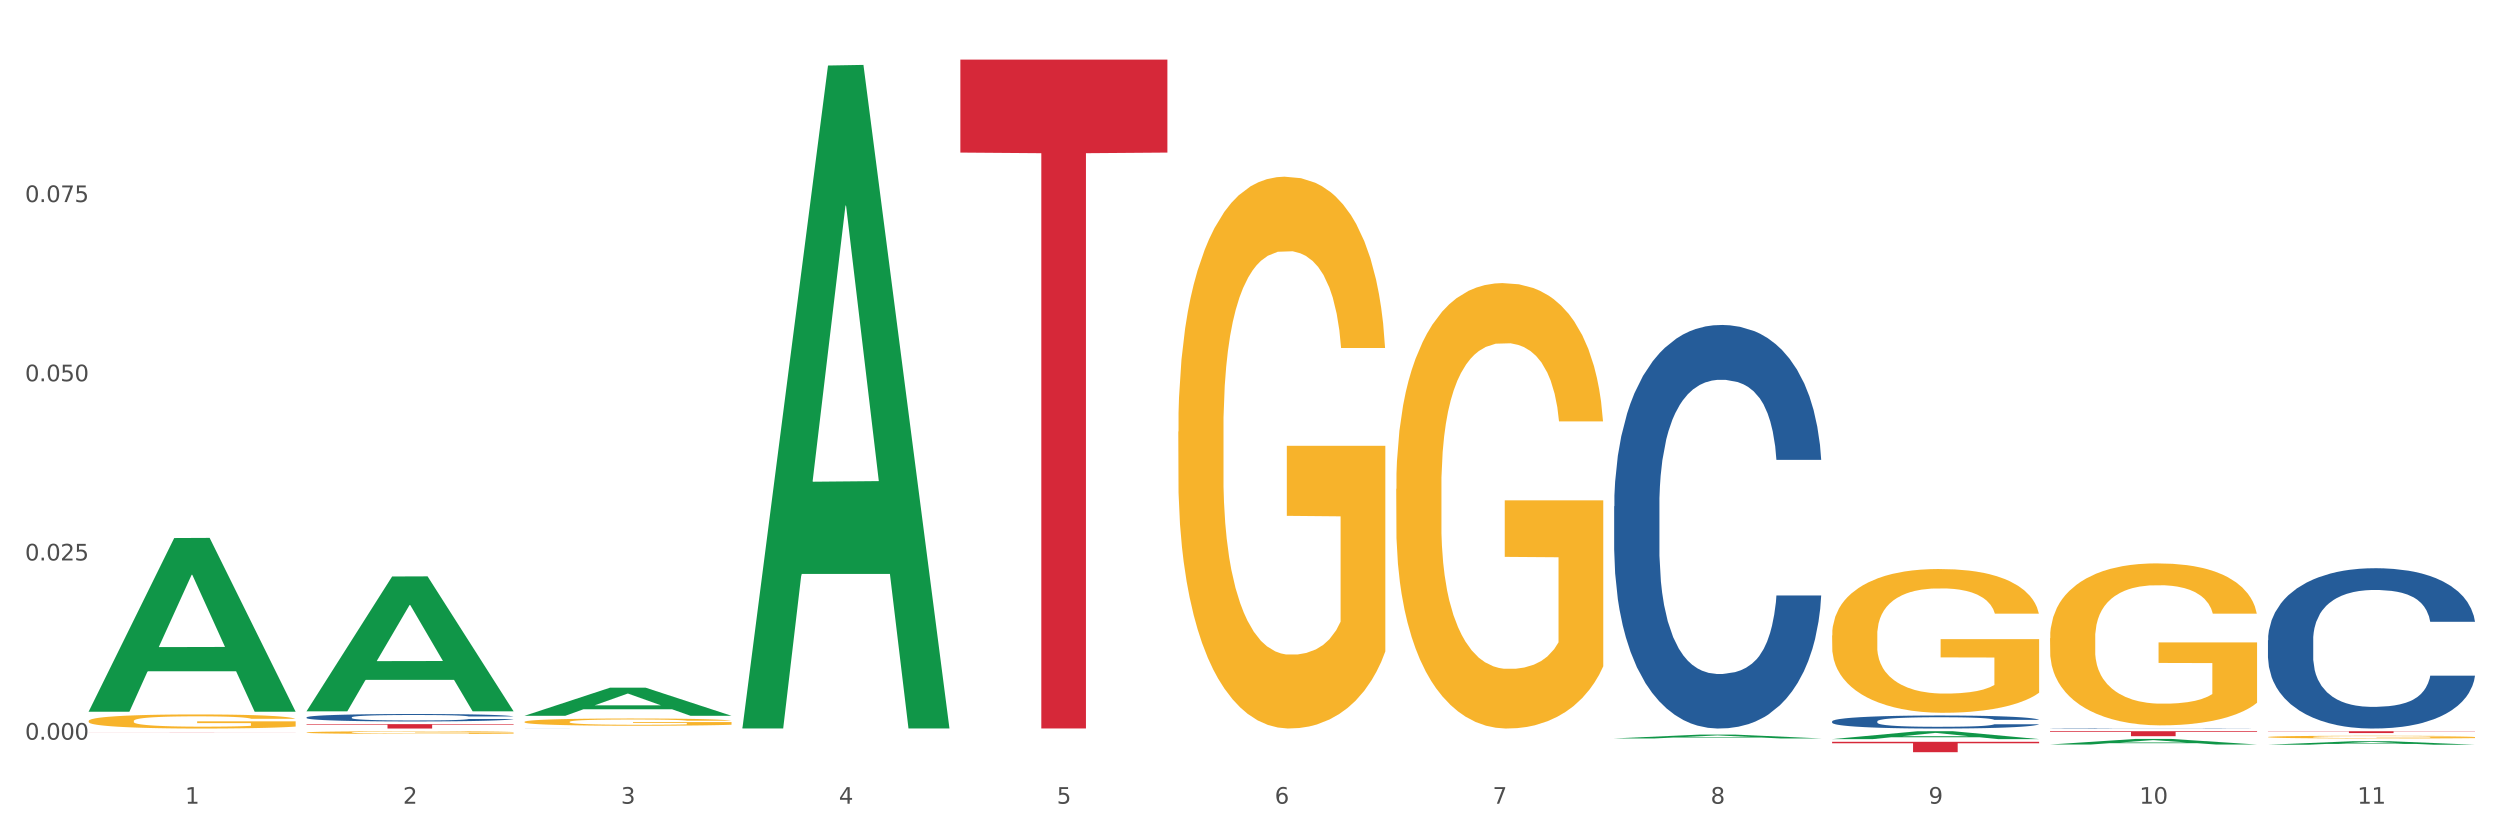
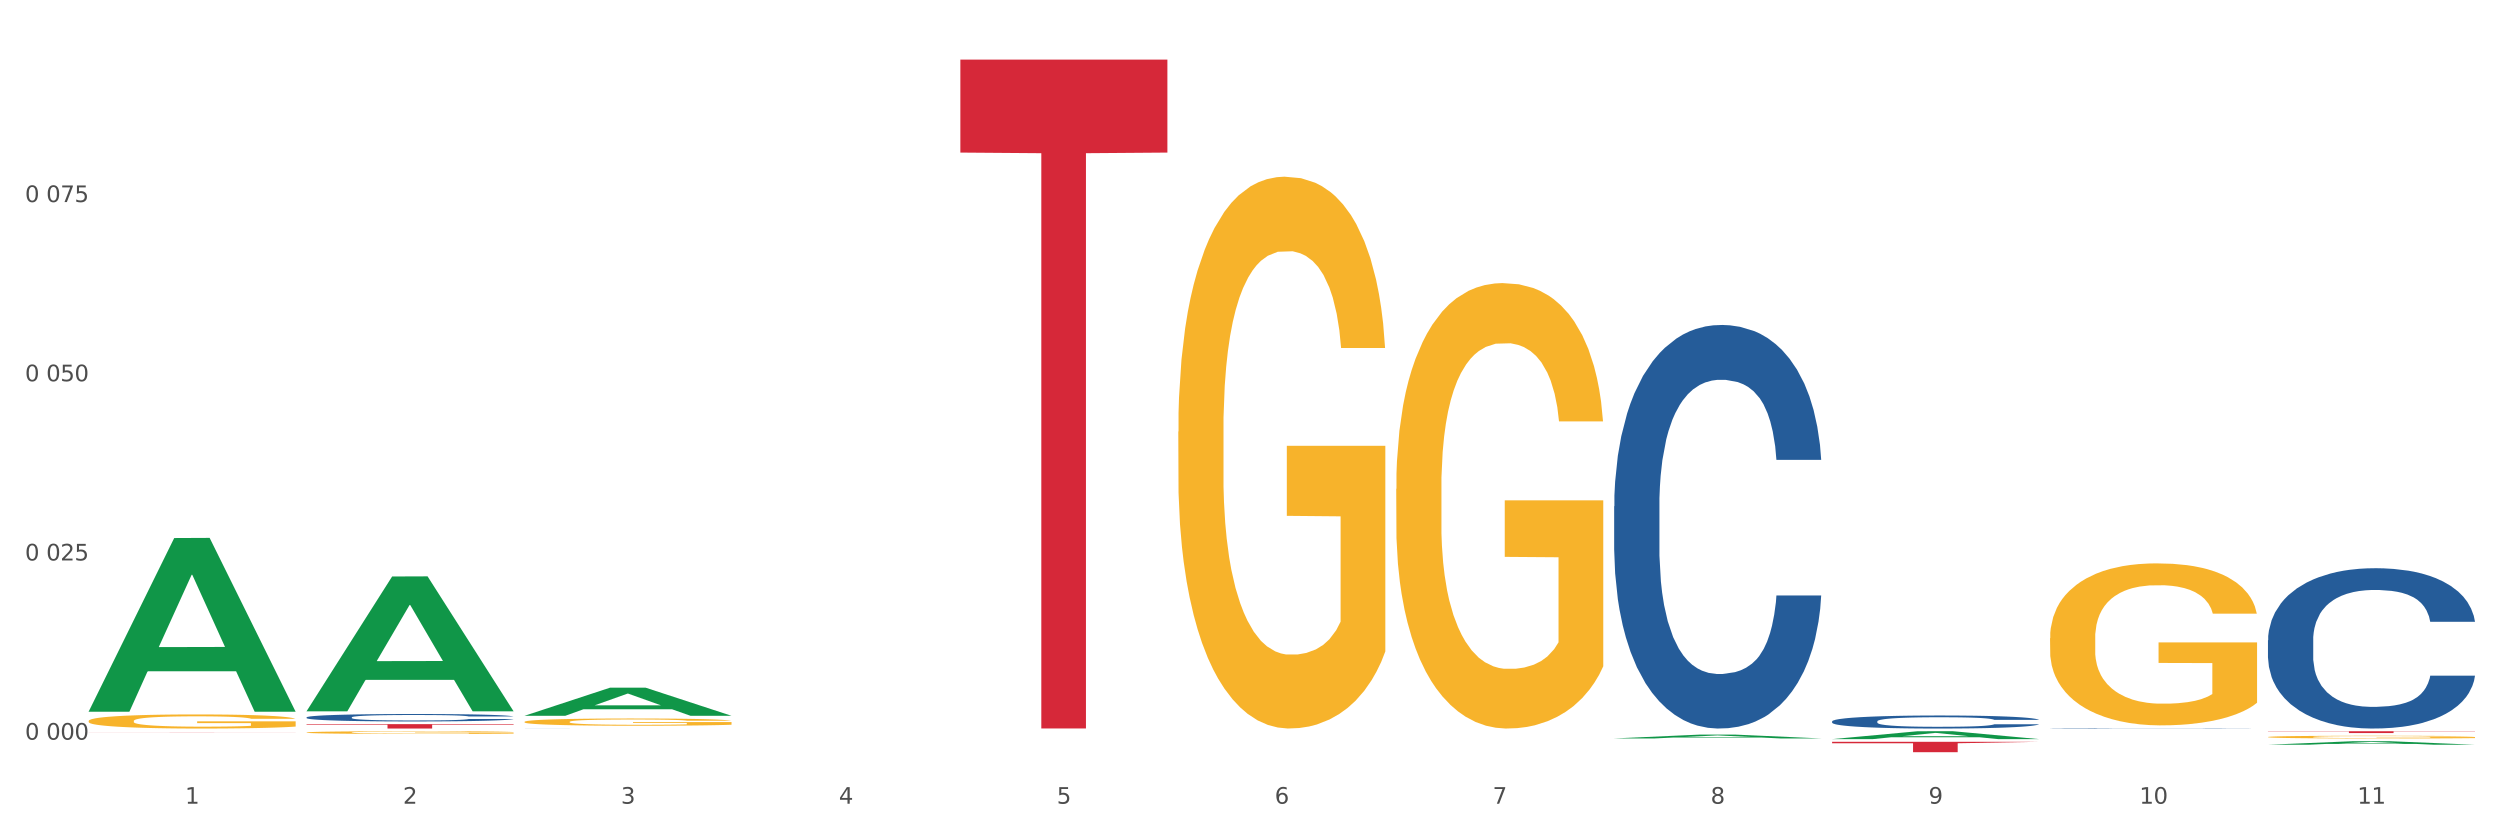
<svg xmlns="http://www.w3.org/2000/svg" xmlns:xlink="http://www.w3.org/1999/xlink" width="1080pt" height="360pt" viewBox="0 0 1080 360" version="1.1">
  <rect x="0" y="0" width="1080" height="360" fill="#333333" stroke="none" />
  <defs>
    <style type="text/css">*{stroke-linejoin: round; stroke-linecap: butt}</style>
  </defs>
  <g id="figure_1">
    <g id="patch_1">
      <path d="M 0 360  L 1080 360  L 1080 0  L 0 0  z " style="fill: #ffffff; stroke: #ffffff; stroke-linejoin: miter" />
    </g>
    <g id="axes_1">
      <g id="matplotlib.axis_1">
        <g id="xtick_1">
          <g id="text_1">
            <g style="fill: #4d4d4d" transform="translate(79.949 347.204) scale(0.096 -0.096)">
              <defs>
                <path id="DejaVuSans-31" d="M 794 531  L 1825 531  L 1825 4091  L 703 3866  L 703 4441  L 1819 4666  L 2450 4666  L 2450 531  L 3481 531  L 3481 0  L 794 0  L 794 531  z " transform="scale(0.016)" />
              </defs>
              <use xlink:href="#DejaVuSans-31" />
            </g>
          </g>
        </g>
        <g id="xtick_2">
          <g id="text_2">
            <g style="fill: #4d4d4d" transform="translate(174.097 347.204) scale(0.096 -0.096)">
              <defs>
                <path id="DejaVuSans-32" d="M 1228 531  L 3431 531  L 3431 0  L 469 0  L 469 531  Q 828 903 1448 1529  Q 2069 2156 2228 2338  Q 2531 2678 2651 2914  Q 2772 3150 2772 3378  Q 2772 3750 2511 3984  Q 2250 4219 1831 4219  Q 1534 4219 1204 4116  Q 875 4013 500 3803  L 500 4441  Q 881 4594 1212 4672  Q 1544 4750 1819 4750  Q 2544 4750 2975 4387  Q 3406 4025 3406 3419  Q 3406 3131 3298 2873  Q 3191 2616 2906 2266  Q 2828 2175 2409 1742  Q 1991 1309 1228 531  z " transform="scale(0.016)" />
              </defs>
              <use xlink:href="#DejaVuSans-32" />
            </g>
          </g>
        </g>
        <g id="xtick_3">
          <g id="text_3">
            <g style="fill: #4d4d4d" transform="translate(268.244 347.204) scale(0.096 -0.096)">
              <defs>
                <path id="DejaVuSans-33" d="M 2597 2516  Q 3050 2419 3304 2112  Q 3559 1806 3559 1356  Q 3559 666 3084 287  Q 2609 -91 1734 -91  Q 1441 -91 1130 -33  Q 819 25 488 141  L 488 750  Q 750 597 1062 519  Q 1375 441 1716 441  Q 2309 441 2620 675  Q 2931 909 2931 1356  Q 2931 1769 2642 2001  Q 2353 2234 1838 2234  L 1294 2234  L 1294 2753  L 1863 2753  Q 2328 2753 2575 2939  Q 2822 3125 2822 3475  Q 2822 3834 2567 4026  Q 2313 4219 1838 4219  Q 1578 4219 1281 4162  Q 984 4106 628 3988  L 628 4550  Q 988 4650 1302 4700  Q 1616 4750 1894 4750  Q 2613 4750 3031 4423  Q 3450 4097 3450 3541  Q 3450 3153 3228 2886  Q 3006 2619 2597 2516  z " transform="scale(0.016)" />
              </defs>
              <use xlink:href="#DejaVuSans-33" />
            </g>
          </g>
        </g>
        <g id="xtick_4">
          <g id="text_4">
            <g style="fill: #4d4d4d" transform="translate(362.392 347.204) scale(0.096 -0.096)">
              <defs>
                <path id="DejaVuSans-34" d="M 2419 4116  L 825 1625  L 2419 1625  L 2419 4116  z M 2253 4666  L 3047 4666  L 3047 1625  L 3713 1625  L 3713 1100  L 3047 1100  L 3047 0  L 2419 0  L 2419 1100  L 313 1100  L 313 1709  L 2253 4666  z " transform="scale(0.016)" />
              </defs>
              <use xlink:href="#DejaVuSans-34" />
            </g>
          </g>
        </g>
        <g id="xtick_5">
          <g id="text_5">
            <g style="fill: #4d4d4d" transform="translate(456.54 347.204) scale(0.096 -0.096)">
              <defs>
                <path id="DejaVuSans-35" d="M 691 4666  L 3169 4666  L 3169 4134  L 1269 4134  L 1269 2991  Q 1406 3038 1543 3061  Q 1681 3084 1819 3084  Q 2600 3084 3056 2656  Q 3513 2228 3513 1497  Q 3513 744 3044 326  Q 2575 -91 1722 -91  Q 1428 -91 1123 -41  Q 819 9 494 109  L 494 744  Q 775 591 1075 516  Q 1375 441 1709 441  Q 2250 441 2565 725  Q 2881 1009 2881 1497  Q 2881 1984 2565 2268  Q 2250 2553 1709 2553  Q 1456 2553 1204 2497  Q 953 2441 691 2322  L 691 4666  z " transform="scale(0.016)" />
              </defs>
              <use xlink:href="#DejaVuSans-35" />
            </g>
          </g>
        </g>
        <g id="xtick_6">
          <g id="text_6">
            <g style="fill: #4d4d4d" transform="translate(550.688 347.204) scale(0.096 -0.096)">
              <defs>
                <path id="DejaVuSans-36" d="M 2113 2584  Q 1688 2584 1439 2293  Q 1191 2003 1191 1497  Q 1191 994 1439 701  Q 1688 409 2113 409  Q 2538 409 2786 701  Q 3034 994 3034 1497  Q 3034 2003 2786 2293  Q 2538 2584 2113 2584  z M 3366 4563  L 3366 3988  Q 3128 4100 2886 4159  Q 2644 4219 2406 4219  Q 1781 4219 1451 3797  Q 1122 3375 1075 2522  Q 1259 2794 1537 2939  Q 1816 3084 2150 3084  Q 2853 3084 3261 2657  Q 3669 2231 3669 1497  Q 3669 778 3244 343  Q 2819 -91 2113 -91  Q 1303 -91 875 529  Q 447 1150 447 2328  Q 447 3434 972 4092  Q 1497 4750 2381 4750  Q 2619 4750 2861 4703  Q 3103 4656 3366 4563  z " transform="scale(0.016)" />
              </defs>
              <use xlink:href="#DejaVuSans-36" />
            </g>
          </g>
        </g>
        <g id="xtick_7">
          <g id="text_7">
            <g style="fill: #4d4d4d" transform="translate(644.835 347.204) scale(0.096 -0.096)">
              <defs>
                <path id="DejaVuSans-37" d="M 525 4666  L 3525 4666  L 3525 4397  L 1831 0  L 1172 0  L 2766 4134  L 525 4134  L 525 4666  z " transform="scale(0.016)" />
              </defs>
              <use xlink:href="#DejaVuSans-37" />
            </g>
          </g>
        </g>
        <g id="xtick_8">
          <g id="text_8">
            <g style="fill: #4d4d4d" transform="translate(738.983 347.204) scale(0.096 -0.096)">
              <defs>
                <path id="DejaVuSans-38" d="M 2034 2216  Q 1584 2216 1326 1975  Q 1069 1734 1069 1313  Q 1069 891 1326 650  Q 1584 409 2034 409  Q 2484 409 2743 651  Q 3003 894 3003 1313  Q 3003 1734 2745 1975  Q 2488 2216 2034 2216  z M 1403 2484  Q 997 2584 770 2862  Q 544 3141 544 3541  Q 544 4100 942 4425  Q 1341 4750 2034 4750  Q 2731 4750 3128 4425  Q 3525 4100 3525 3541  Q 3525 3141 3298 2862  Q 3072 2584 2669 2484  Q 3125 2378 3379 2068  Q 3634 1759 3634 1313  Q 3634 634 3220 271  Q 2806 -91 2034 -91  Q 1263 -91 848 271  Q 434 634 434 1313  Q 434 1759 690 2068  Q 947 2378 1403 2484  z M 1172 3481  Q 1172 3119 1398 2916  Q 1625 2713 2034 2713  Q 2441 2713 2670 2916  Q 2900 3119 2900 3481  Q 2900 3844 2670 4047  Q 2441 4250 2034 4250  Q 1625 4250 1398 4047  Q 1172 3844 1172 3481  z " transform="scale(0.016)" />
              </defs>
              <use xlink:href="#DejaVuSans-38" />
            </g>
          </g>
        </g>
        <g id="xtick_9">
          <g id="text_9">
            <g style="fill: #4d4d4d" transform="translate(833.131 347.204) scale(0.096 -0.096)">
              <defs>
                <path id="DejaVuSans-39" d="M 703 97  L 703 672  Q 941 559 1184 500  Q 1428 441 1663 441  Q 2288 441 2617 861  Q 2947 1281 2994 2138  Q 2813 1869 2534 1725  Q 2256 1581 1919 1581  Q 1219 1581 811 2004  Q 403 2428 403 3163  Q 403 3881 828 4315  Q 1253 4750 1959 4750  Q 2769 4750 3195 4129  Q 3622 3509 3622 2328  Q 3622 1225 3098 567  Q 2575 -91 1691 -91  Q 1453 -91 1209 -44  Q 966 3 703 97  z M 1959 2075  Q 2384 2075 2632 2365  Q 2881 2656 2881 3163  Q 2881 3666 2632 3958  Q 2384 4250 1959 4250  Q 1534 4250 1286 3958  Q 1038 3666 1038 3163  Q 1038 2656 1286 2365  Q 1534 2075 1959 2075  z " transform="scale(0.016)" />
              </defs>
              <use xlink:href="#DejaVuSans-39" />
            </g>
          </g>
        </g>
        <g id="xtick_10">
          <g id="text_10">
            <g style="fill: #4d4d4d" transform="translate(924.224 347.204) scale(0.096 -0.096)">
              <defs>
                <path id="DejaVuSans-30" d="M 2034 4250  Q 1547 4250 1301 3770  Q 1056 3291 1056 2328  Q 1056 1369 1301 889  Q 1547 409 2034 409  Q 2525 409 2770 889  Q 3016 1369 3016 2328  Q 3016 3291 2770 3770  Q 2525 4250 2034 4250  z M 2034 4750  Q 2819 4750 3233 4129  Q 3647 3509 3647 2328  Q 3647 1150 3233 529  Q 2819 -91 2034 -91  Q 1250 -91 836 529  Q 422 1150 422 2328  Q 422 3509 836 4129  Q 1250 4750 2034 4750  z " transform="scale(0.016)" />
              </defs>
              <use xlink:href="#DejaVuSans-31" />
              <use xlink:href="#DejaVuSans-30" transform="translate(63.623 0)" />
            </g>
          </g>
        </g>
        <g id="xtick_11">
          <g id="text_11">
            <g style="fill: #4d4d4d" transform="translate(1018.372 347.204) scale(0.096 -0.096)">
              <use xlink:href="#DejaVuSans-31" />
              <use xlink:href="#DejaVuSans-31" transform="translate(63.623 0)" />
            </g>
          </g>
        </g>
        <g id="xtick_12" />
        <g id="xtick_13" />
        <g id="xtick_14" />
        <g id="xtick_15" />
        <g id="xtick_16" />
        <g id="xtick_17" />
        <g id="xtick_18" />
        <g id="xtick_19" />
        <g id="xtick_20" />
        <g id="xtick_21" />
      </g>
      <g id="matplotlib.axis_2">
        <g id="ytick_1">
          <g id="text_12">
            <g style="fill: #4d4d4d" transform="translate(10.8 319.538) scale(0.096 -0.096)">
              <defs>
-                 <path id="DejaVuSans-2e" d="M 684 794  L 1344 794  L 1344 0  L 684 0  L 684 794  z " transform="scale(0.016)" />
-               </defs>
+                 </defs>
              <use xlink:href="#DejaVuSans-30" />
              <use xlink:href="#DejaVuSans-2e" transform="translate(63.623 0)" />
              <use xlink:href="#DejaVuSans-30" transform="translate(95.41 0)" />
              <use xlink:href="#DejaVuSans-30" transform="translate(159.033 0)" />
              <use xlink:href="#DejaVuSans-30" transform="translate(222.656 0)" />
            </g>
          </g>
        </g>
        <g id="ytick_2">
          <g id="text_13">
            <g style="fill: #4d4d4d" transform="translate(10.8 242.124) scale(0.096 -0.096)">
              <use xlink:href="#DejaVuSans-30" />
              <use xlink:href="#DejaVuSans-2e" transform="translate(63.623 0)" />
              <use xlink:href="#DejaVuSans-30" transform="translate(95.41 0)" />
              <use xlink:href="#DejaVuSans-32" transform="translate(159.033 0)" />
              <use xlink:href="#DejaVuSans-35" transform="translate(222.656 0)" />
            </g>
          </g>
        </g>
        <g id="ytick_3">
          <g id="text_14">
            <g style="fill: #4d4d4d" transform="translate(10.8 164.71) scale(0.096 -0.096)">
              <use xlink:href="#DejaVuSans-30" />
              <use xlink:href="#DejaVuSans-2e" transform="translate(63.623 0)" />
              <use xlink:href="#DejaVuSans-30" transform="translate(95.41 0)" />
              <use xlink:href="#DejaVuSans-35" transform="translate(159.033 0)" />
              <use xlink:href="#DejaVuSans-30" transform="translate(222.656 0)" />
            </g>
          </g>
        </g>
        <g id="ytick_4">
          <g id="text_15">
            <g style="fill: #4d4d4d" transform="translate(10.8 87.296) scale(0.096 -0.096)">
              <use xlink:href="#DejaVuSans-30" />
              <use xlink:href="#DejaVuSans-2e" transform="translate(63.623 0)" />
              <use xlink:href="#DejaVuSans-30" transform="translate(95.41 0)" />
              <use xlink:href="#DejaVuSans-37" transform="translate(159.033 0)" />
              <use xlink:href="#DejaVuSans-35" transform="translate(222.656 0)" />
            </g>
          </g>
        </g>
        <g id="ytick_5" />
        <g id="ytick_6" />
        <g id="ytick_7" />
        <g id="ytick_8" />
      </g>
      <g id="PolyCollection_1">
        <path d="M 38.283 307.337  L 38.375 307.266  L 75.258 232.435  L 90.564 232.365  L 127.723 307.478  L 110.02 307.478  L 101.998 289.986  L 63.916 289.986  L 63.64 290.269  L 55.894 307.478  L 38.283 307.478  L 38.283 307.337  L 68.711 279.548  L 97.203 279.478  L 83.095 248.375  L 82.911 248.234  L 82.727 248.445  L 68.619 279.478  L 68.711 279.548  L 38.283 307.337  z " clip-path="url(#pfaa4a755a4)" style="fill: #109648" />
-         <path d="M 791.464 320.458  L 880.905 320.458  L 880.905 321.082  L 845.722 321.086  L 845.722 324.95  L 826.435 324.95  L 826.435 321.086  L 791.464 321.082  L 791.464 320.462  L 791.464 320.458  z " clip-path="url(#pfaa4a755a4)" style="fill: #d62839" />
+         <path d="M 791.464 320.458  L 880.905 320.458  L 845.722 321.086  L 845.722 324.95  L 826.435 324.95  L 826.435 321.086  L 791.464 321.082  L 791.464 320.462  L 791.464 320.458  z " clip-path="url(#pfaa4a755a4)" style="fill: #d62839" />
        <path d="M 414.874 25.759  L 504.314 25.759  L 504.314 65.914  L 469.131 66.185  L 469.131 314.707  L 449.844 314.707  L 449.844 66.185  L 414.874 65.914  L 414.874 26.031  L 414.874 25.759  z " clip-path="url(#pfaa4a755a4)" style="fill: #d62839" />
        <path d="M 132.431 312.83  L 221.871 312.83  L 221.871 313.094  L 186.688 313.095  L 186.688 314.73  L 167.401 314.73  L 167.401 313.095  L 132.431 313.094  L 132.431 312.831  L 132.431 312.83  z " clip-path="url(#pfaa4a755a4)" style="fill: #d62839" />
        <path d="M 38.283 316.55  L 127.723 316.55  L 127.723 316.556  L 92.541 316.556  L 92.541 316.589  L 73.254 316.589  L 73.254 316.556  L 38.283 316.556  L 38.283 316.55  L 38.283 316.55  z " clip-path="url(#pfaa4a755a4)" style="fill: #d62839" />
        <path d="M 132.431 316.434  L 132.536 316.433  L 132.536 316.394  L 132.747 316.361  L 133.803 316.28  L 135.387 316.214  L 136.549 316.178  L 137.71 316.149  L 139.083 316.12  L 140.773 316.09  L 143.835 316.046  L 145.736 316.024  L 148.059 316  L 152.283 315.966  L 155.345 315.946  L 158.513 315.93  L 163.687 315.911  L 167.066 315.902  L 170.657 315.896  L 174.986 315.892  L 178.26 315.891  L 185.44 315.894  L 191.565 315.903  L 194.521 315.911  L 198.323 315.924  L 200.329 315.932  L 203.603 315.95  L 206.982 315.972  L 209.305 315.991  L 212.79 316.028  L 215.43 316.064  L 217.858 316.11  L 219.125 316.141  L 220.076 316.17  L 220.921 316.203  L 221.765 316.255  L 202.758 316.255  L 202.019 316.218  L 200.857 316.182  L 199.168 316.148  L 197.689 316.127  L 195.155 316.1  L 192.832 316.083  L 190.403 316.07  L 187.446 316.059  L 185.123 316.054  L 181.85 316.049  L 175.408 316.05  L 171.079 316.059  L 168.122 316.07  L 166.222 316.079  L 164.532 316.09  L 162.631 316.105  L 160.414 316.128  L 158.83 316.148  L 157.246 316.174  L 155.979 316.2  L 154.817 316.23  L 153.867 316.262  L 153.128 316.295  L 152.494 316.336  L 151.966 316.404  L 151.966 316.551  L 152.177 316.584  L 152.705 316.628  L 153.339 316.661  L 154.395 316.701  L 155.345 316.728  L 157.14 316.766  L 159.147 316.799  L 160.731 316.819  L 162.314 316.836  L 165.06 316.86  L 168.122 316.879  L 170.762 316.891  L 174.353 316.902  L 176.781 316.906  L 178.893 316.908  L 184.067 316.908  L 187.763 316.905  L 191.882 316.897  L 195.049 316.888  L 197.689 316.876  L 200.646 316.856  L 202.547 316.838  L 202.547 316.614  L 179.316 316.613  L 179.316 316.464  L 221.871 316.464  L 221.871 316.902  L 220.076 316.924  L 218.069 316.944  L 215.958 316.963  L 212.79 316.985  L 208.988 317.007  L 205.609 317.022  L 202.019 317.035  L 197.795 317.046  L 192.304 317.057  L 188.925 317.061  L 184.701 317.065  L 179.738 317.066  L 175.408 317.064  L 171.185 317.058  L 166.75 317.049  L 162.42 317.035  L 159.147 317.021  L 155.873 317.004  L 152.388 316.981  L 149.643 316.96  L 147.531 316.94  L 145.208 316.916  L 142.674 316.883  L 140.773 316.854  L 139.083 316.824  L 137.288 316.786  L 136.021 316.752  L 134.754 316.711  L 134.015 316.679  L 133.17 316.631  L 132.536 316.563  L 132.431 316.434  z " clip-path="url(#pfaa4a755a4)" style="fill: #f7b32b" />
        <path d="M 979.76 318.389  L 979.865 318.388  L 979.865 318.349  L 980.077 318.316  L 981.132 318.235  L 982.716 318.168  L 983.878 318.133  L 985.04 318.104  L 986.412 318.074  L 988.102 318.044  L 991.164 318  L 993.065 317.977  L 995.388 317.954  L 999.612 317.919  L 1002.674 317.9  L 1005.842 317.884  L 1011.016 317.864  L 1014.395 317.856  L 1017.986 317.849  L 1022.315 317.845  L 1025.589 317.844  L 1032.769 317.847  L 1038.894 317.857  L 1041.85 317.864  L 1045.652 317.877  L 1047.658 317.886  L 1050.932 317.903  L 1054.311 317.926  L 1056.634 317.945  L 1060.119 317.982  L 1062.759 318.018  L 1065.187 318.064  L 1066.454 318.095  L 1067.405 318.124  L 1068.25 318.157  L 1069.094 318.21  L 1050.087 318.21  L 1049.348 318.172  L 1048.186 318.137  L 1046.497 318.102  L 1045.018 318.081  L 1042.484 318.054  L 1040.161 318.037  L 1037.732 318.024  L 1034.776 318.013  L 1032.452 318.008  L 1029.179 318.003  L 1022.738 318.004  L 1018.408 318.013  L 1015.451 318.024  L 1013.551 318.033  L 1011.861 318.044  L 1009.96 318.059  L 1007.743 318.082  L 1006.159 318.102  L 1004.575 318.128  L 1003.308 318.154  L 1002.146 318.184  L 1001.196 318.217  L 1000.457 318.25  L 999.823 318.291  L 999.295 318.359  L 999.295 318.506  L 999.506 318.54  L 1000.034 318.584  L 1000.668 318.617  L 1001.724 318.657  L 1002.674 318.684  L 1004.469 318.723  L 1006.476 318.755  L 1008.06 318.776  L 1009.644 318.793  L 1012.389 318.817  L 1015.451 318.836  L 1018.091 318.848  L 1021.682 318.859  L 1024.11 318.863  L 1026.222 318.865  L 1031.396 318.865  L 1035.092 318.862  L 1039.211 318.854  L 1042.378 318.845  L 1045.018 318.833  L 1047.975 318.813  L 1049.876 318.795  L 1049.876 318.57  L 1026.645 318.569  L 1026.645 318.419  L 1069.2 318.419  L 1069.2 318.859  L 1067.405 318.881  L 1065.399 318.902  L 1063.287 318.92  L 1060.119 318.943  L 1056.317 318.964  L 1052.938 318.979  L 1049.348 318.992  L 1045.124 319.004  L 1039.633 319.015  L 1036.254 319.019  L 1032.03 319.023  L 1027.067 319.024  L 1022.738 319.021  L 1018.514 319.016  L 1014.079 319.006  L 1009.749 318.992  L 1006.476 318.978  L 1003.202 318.961  L 999.717 318.938  L 996.972 318.917  L 994.86 318.898  L 992.537 318.873  L 990.003 318.84  L 988.102 318.811  L 986.412 318.781  L 984.617 318.742  L 983.35 318.709  L 982.083 318.667  L 981.344 318.636  L 980.499 318.587  L 979.865 318.519  L 979.76 318.389  z " clip-path="url(#pfaa4a755a4)" style="fill: #f7b32b" />
        <path d="M 132.431 309.894  L 132.536 309.891  L 132.536 309.809  L 132.854 309.697  L 134.016 309.491  L 135.497 309.335  L 138.034 309.152  L 139.408 309.076  L 141.206 308.991  L 144.906 308.852  L 149.135 308.734  L 152.095 308.67  L 154.315 308.629  L 159.284 308.555  L 162.138 308.523  L 165.099 308.496  L 167.636 308.478  L 171.865 308.458  L 175.248 308.449  L 179.16 308.446  L 182.437 308.449  L 186.771 308.461  L 193.115 308.496  L 195.546 308.517  L 198.824 308.552  L 202.207 308.599  L 204.956 308.646  L 208.127 308.714  L 211.405 308.802  L 214.576 308.914  L 216.796 309.017  L 218.594 309.126  L 220.179 309.258  L 221.342 309.403  L 221.871 309.523  L 202.524 309.523  L 201.995 309.414  L 200.938 309.297  L 199.881 309.217  L 198.718 309.152  L 196.921 309.079  L 195.335 309.032  L 192.692 308.976  L 190.26 308.941  L 188.252 308.92  L 185.82 308.902  L 180.64 308.885  L 176.939 308.885  L 174.614 308.89  L 171.759 308.905  L 169.327 308.926  L 166.473 308.961  L 164.253 308.999  L 162.033 309.049  L 160.764 309.085  L 158.861 309.15  L 157.592 309.202  L 155.901 309.294  L 154.949 309.358  L 153.258 309.526  L 152.518 309.65  L 152.201 309.735  L 151.989 309.829  L 151.989 310.289  L 152.623 310.495  L 153.152 310.583  L 153.998 310.683  L 155.584 310.813  L 157.91 310.939  L 160.341 311.03  L 162.35 311.086  L 164.253 311.127  L 166.156 311.16  L 168.482 311.189  L 170.385 311.207  L 173.239 311.225  L 176.622 311.233  L 179.265 311.233  L 184.657 311.219  L 187.089 311.204  L 189.414 311.183  L 191.952 311.151  L 193.961 311.116  L 195.123 311.089  L 197.026 311.033  L 198.507 310.974  L 199.775 310.907  L 200.621 310.848  L 201.572 310.76  L 202.313 310.659  L 202.524 310.606  L 221.871 310.606  L 221.448 310.712  L 220.708 310.815  L 219.228 310.954  L 218.065 311.033  L 216.268 311.13  L 214.365 311.213  L 211.722 311.304  L 209.29 311.372  L 206.753 311.431  L 204.004 311.484  L 199.035 311.557  L 197.238 311.578  L 193.432 311.613  L 190.472 311.634  L 186.137 311.654  L 181.697 311.666  L 177.045 311.669  L 172.922 311.663  L 168.376 311.646  L 165.521 311.628  L 162.35 311.601  L 158.65 311.56  L 155.161 311.51  L 151.883 311.451  L 148.817 311.384  L 145.963 311.307  L 142.263 311.18  L 139.514 311.057  L 137.505 310.942  L 136.131 310.845  L 134.757 310.721  L 134.016 310.636  L 132.854 310.43  L 132.431 310.239  L 132.431 309.894  z " clip-path="url(#pfaa4a755a4)" style="fill: #255c99" />
        <path d="M 226.578 314.707  L 226.684 314.707  L 226.684 314.706  L 227.001 314.704  L 228.164 314.701  L 229.644 314.699  L 232.182 314.697  L 233.556 314.696  L 235.353 314.695  L 239.053 314.693  L 243.282 314.692  L 246.243 314.691  L 248.463 314.69  L 253.432 314.689  L 256.286 314.689  L 259.246 314.688  L 261.784 314.688  L 266.012 314.688  L 269.396 314.688  L 273.307 314.688  L 276.585 314.688  L 280.919 314.688  L 287.262 314.688  L 289.694 314.689  L 292.971 314.689  L 296.354 314.69  L 299.103 314.69  L 302.275 314.691  L 305.552 314.692  L 308.724 314.694  L 310.944 314.695  L 312.741 314.697  L 314.327 314.698  L 315.49 314.7  L 316.019 314.702  L 296.672 314.702  L 296.143 314.7  L 295.086 314.699  L 294.029 314.698  L 292.866 314.697  L 291.068 314.696  L 289.483 314.695  L 286.84 314.695  L 284.408 314.694  L 282.399 314.694  L 279.968 314.694  L 274.787 314.694  L 271.087 314.694  L 268.761 314.694  L 265.907 314.694  L 263.475 314.694  L 260.621 314.695  L 258.4 314.695  L 256.18 314.696  L 254.912 314.696  L 253.009 314.697  L 251.74 314.698  L 250.048 314.699  L 249.097 314.7  L 247.405 314.702  L 246.665 314.704  L 246.348 314.705  L 246.137 314.706  L 246.137 314.712  L 246.771 314.715  L 247.3 314.716  L 248.146 314.717  L 249.731 314.719  L 252.057 314.72  L 254.489 314.722  L 256.497 314.722  L 258.4 314.723  L 260.303 314.723  L 262.629 314.724  L 264.532 314.724  L 267.387 314.724  L 270.77 314.724  L 273.413 314.724  L 278.805 314.724  L 281.236 314.724  L 283.562 314.724  L 286.099 314.723  L 288.108 314.723  L 289.271 314.722  L 291.174 314.722  L 292.654 314.721  L 293.923 314.72  L 294.769 314.719  L 295.72 314.718  L 296.46 314.717  L 296.672 314.716  L 316.019 314.716  L 315.596 314.718  L 314.856 314.719  L 313.376 314.721  L 312.213 314.722  L 310.415 314.723  L 308.512 314.724  L 305.869 314.725  L 303.438 314.726  L 300.9 314.727  L 298.152 314.728  L 293.183 314.729  L 291.386 314.729  L 287.58 314.729  L 284.619 314.73  L 280.285 314.73  L 275.845 314.73  L 271.193 314.73  L 267.07 314.73  L 262.524 314.73  L 259.669 314.73  L 256.497 314.729  L 252.797 314.729  L 249.308 314.728  L 246.031 314.727  L 242.965 314.726  L 240.111 314.725  L 236.41 314.724  L 233.662 314.722  L 231.653 314.721  L 230.279 314.719  L 228.904 314.718  L 228.164 314.717  L 227.001 314.714  L 226.578 314.711  L 226.578 314.707  z " clip-path="url(#pfaa4a755a4)" style="fill: #255c99" />
        <path d="M 697.317 218.718  L 697.422 218.559  L 697.422 214.1  L 697.74 208.05  L 698.903 196.904  L 700.383 188.465  L 702.92 178.593  L 704.294 174.454  L 706.092 169.836  L 709.792 162.353  L 714.021 155.984  L 716.981 152.481  L 719.201 150.251  L 724.17 146.271  L 727.024 144.519  L 729.985 143.086  L 732.522 142.131  L 736.751 141.016  L 740.134 140.539  L 744.046 140.38  L 747.323 140.539  L 751.657 141.176  L 758.001 143.086  L 760.432 144.201  L 763.71 146.112  L 767.093 148.659  L 769.842 151.207  L 773.013 154.869  L 776.291 159.646  L 779.462 165.696  L 781.682 171.269  L 783.48 177.16  L 785.065 184.325  L 786.228 192.127  L 786.757 198.656  L 767.41 198.656  L 766.881 192.764  L 765.824 186.395  L 764.767 182.096  L 763.604 178.593  L 761.807 174.613  L 760.221 172.065  L 757.578 169.04  L 755.146 167.129  L 753.138 166.015  L 750.706 165.059  L 745.526 164.104  L 741.825 164.104  L 739.5 164.422  L 736.645 165.219  L 734.213 166.333  L 731.359 168.244  L 729.139 170.314  L 726.919 173.021  L 725.65 174.931  L 723.747 178.434  L 722.478 181.3  L 720.787 186.236  L 719.835 189.739  L 718.144 198.815  L 717.404 205.502  L 717.087 210.12  L 716.875 215.215  L 716.875 240.054  L 717.509 251.2  L 718.038 255.976  L 718.884 261.39  L 720.47 268.396  L 722.796 275.242  L 725.227 280.178  L 727.236 283.204  L 729.139 285.433  L 731.042 287.184  L 733.368 288.777  L 735.271 289.732  L 738.125 290.687  L 741.508 291.165  L 744.151 291.165  L 749.543 290.369  L 751.975 289.573  L 754.301 288.458  L 756.838 286.707  L 758.847 284.796  L 760.009 283.363  L 761.912 280.338  L 763.393 277.153  L 764.661 273.491  L 765.507 270.307  L 766.458 265.53  L 767.199 260.116  L 767.41 257.25  L 786.757 257.25  L 786.334 262.982  L 785.594 268.555  L 784.114 276.039  L 782.951 280.338  L 781.154 285.592  L 779.251 290.05  L 776.608 294.986  L 774.176 298.648  L 771.639 301.833  L 768.89 304.699  L 763.921 308.68  L 762.124 309.794  L 758.318 311.705  L 755.358 312.819  L 751.023 313.934  L 746.583 314.571  L 741.931 314.73  L 737.808 314.412  L 733.262 313.456  L 730.407 312.501  L 727.236 311.068  L 723.536 308.839  L 720.047 306.132  L 716.769 302.947  L 713.704 299.285  L 710.849 295.145  L 707.149 288.299  L 704.4 281.611  L 702.391 275.402  L 701.017 270.147  L 699.643 263.46  L 698.903 258.842  L 697.74 247.697  L 697.317 237.347  L 697.317 218.718  z " clip-path="url(#pfaa4a755a4)" style="fill: #255c99" />
        <path d="M 791.464 311.626  L 791.57 311.62  L 791.57 311.476  L 791.887 311.281  L 793.05 310.92  L 794.53 310.647  L 797.068 310.328  L 798.442 310.194  L 800.239 310.045  L 803.939 309.803  L 808.168 309.597  L 811.129 309.484  L 813.349 309.412  L 818.318 309.283  L 821.172 309.226  L 824.132 309.18  L 826.67 309.149  L 830.898 309.113  L 834.282 309.098  L 838.193 309.093  L 841.471 309.098  L 845.805 309.118  L 852.148 309.18  L 854.58 309.216  L 857.857 309.278  L 861.24 309.36  L 863.989 309.443  L 867.161 309.561  L 870.438 309.716  L 873.61 309.911  L 875.83 310.091  L 877.627 310.282  L 879.213 310.514  L 880.376 310.766  L 880.905 310.977  L 861.558 310.977  L 861.029 310.786  L 859.972 310.581  L 858.915 310.442  L 857.752 310.328  L 855.954 310.2  L 854.369 310.117  L 851.726 310.019  L 849.294 309.958  L 847.285 309.922  L 844.854 309.891  L 839.673 309.86  L 835.973 309.86  L 833.647 309.87  L 830.793 309.896  L 828.361 309.932  L 825.507 309.994  L 823.287 310.061  L 821.066 310.148  L 819.798 310.21  L 817.895 310.323  L 816.626 310.416  L 814.935 310.575  L 813.983 310.689  L 812.291 310.982  L 811.551 311.198  L 811.234 311.348  L 811.023 311.512  L 811.023 312.315  L 811.657 312.676  L 812.186 312.83  L 813.032 313.005  L 814.617 313.232  L 816.943 313.453  L 819.375 313.613  L 821.384 313.711  L 823.287 313.783  L 825.189 313.839  L 827.515 313.891  L 829.418 313.922  L 832.273 313.953  L 835.656 313.968  L 838.299 313.968  L 843.691 313.942  L 846.122 313.917  L 848.448 313.881  L 850.986 313.824  L 852.994 313.762  L 854.157 313.716  L 856.06 313.618  L 857.54 313.515  L 858.809 313.397  L 859.655 313.294  L 860.606 313.139  L 861.346 312.964  L 861.558 312.872  L 880.905 312.872  L 880.482 313.057  L 879.742 313.237  L 878.262 313.479  L 877.099 313.618  L 875.301 313.788  L 873.398 313.932  L 870.755 314.092  L 868.324 314.21  L 865.787 314.313  L 863.038 314.406  L 858.069 314.534  L 856.272 314.57  L 852.466 314.632  L 849.505 314.668  L 845.171 314.704  L 840.731 314.725  L 836.079 314.73  L 831.956 314.72  L 827.41 314.689  L 824.555 314.658  L 821.384 314.612  L 817.683 314.54  L 814.194 314.452  L 810.917 314.349  L 807.851 314.231  L 804.997 314.097  L 801.296 313.875  L 798.548 313.659  L 796.539 313.458  L 795.165 313.289  L 793.79 313.072  L 793.05 312.923  L 791.887 312.563  L 791.464 312.228  L 791.464 311.626  z " clip-path="url(#pfaa4a755a4)" style="fill: #255c99" />
        <path d="M 885.612 314.617  L 885.718 314.617  L 885.718 314.611  L 886.035 314.604  L 887.198 314.591  L 888.678 314.581  L 891.215 314.569  L 892.59 314.565  L 894.387 314.559  L 898.087 314.55  L 902.316 314.543  L 905.276 314.539  L 907.496 314.536  L 912.465 314.531  L 915.32 314.529  L 918.28 314.527  L 920.817 314.526  L 925.046 314.525  L 928.429 314.524  L 932.341 314.524  L 935.618 314.524  L 939.953 314.525  L 946.296 314.527  L 948.728 314.529  L 952.005 314.531  L 955.388 314.534  L 958.137 314.537  L 961.309 314.541  L 964.586 314.547  L 967.758 314.554  L 969.978 314.561  L 971.775 314.568  L 973.361 314.576  L 974.524 314.585  L 975.052 314.593  L 955.705 314.593  L 955.177 314.586  L 954.119 314.579  L 953.062 314.574  L 951.899 314.569  L 950.102 314.565  L 948.516 314.562  L 945.873 314.558  L 943.442 314.556  L 941.433 314.555  L 939.001 314.553  L 933.821 314.552  L 930.121 314.552  L 927.795 314.553  L 924.94 314.554  L 922.509 314.555  L 919.654 314.557  L 917.434 314.56  L 915.214 314.563  L 913.945 314.565  L 912.042 314.569  L 910.774 314.573  L 909.082 314.578  L 908.131 314.583  L 906.439 314.593  L 905.699 314.601  L 905.382 314.607  L 905.17 314.613  L 905.17 314.642  L 905.805 314.655  L 906.333 314.661  L 907.179 314.667  L 908.765 314.675  L 911.091 314.683  L 913.522 314.689  L 915.531 314.693  L 917.434 314.695  L 919.337 314.698  L 921.663 314.699  L 923.566 314.701  L 926.42 314.702  L 929.804 314.702  L 932.447 314.702  L 937.838 314.701  L 940.27 314.7  L 942.596 314.699  L 945.133 314.697  L 947.142 314.695  L 948.305 314.693  L 950.208 314.689  L 951.688 314.686  L 952.957 314.681  L 953.802 314.678  L 954.754 314.672  L 955.494 314.666  L 955.705 314.662  L 975.052 314.662  L 974.629 314.669  L 973.889 314.676  L 972.409 314.684  L 971.246 314.689  L 969.449 314.696  L 967.546 314.701  L 964.903 314.707  L 962.471 314.711  L 959.934 314.715  L 957.185 314.718  L 952.217 314.723  L 950.419 314.724  L 946.613 314.726  L 943.653 314.728  L 939.319 314.729  L 934.878 314.73  L 930.226 314.73  L 926.103 314.73  L 921.557 314.729  L 918.703 314.727  L 915.531 314.726  L 911.831 314.723  L 908.342 314.72  L 905.065 314.716  L 901.999 314.712  L 899.144 314.707  L 895.444 314.699  L 892.695 314.691  L 890.687 314.684  L 889.312 314.677  L 887.938 314.67  L 887.198 314.664  L 886.035 314.651  L 885.612 314.639  L 885.612 314.617  z " clip-path="url(#pfaa4a755a4)" style="fill: #255c99" />
        <path d="M 979.76 276.586  L 979.865 276.523  L 979.865 274.752  L 980.183 272.348  L 981.346 267.92  L 982.826 264.568  L 985.363 260.646  L 986.737 259.001  L 988.535 257.167  L 992.235 254.194  L 996.464 251.663  L 999.424 250.272  L 1001.644 249.386  L 1006.613 247.805  L 1009.467 247.109  L 1012.428 246.54  L 1014.965 246.16  L 1019.194 245.717  L 1022.577 245.528  L 1026.489 245.464  L 1029.766 245.528  L 1034.101 245.781  L 1040.444 246.54  L 1042.875 246.982  L 1046.153 247.742  L 1049.536 248.754  L 1052.285 249.766  L 1055.456 251.221  L 1058.734 253.118  L 1061.905 255.522  L 1064.125 257.736  L 1065.923 260.077  L 1067.508 262.923  L 1068.671 266.023  L 1069.2 268.616  L 1049.853 268.616  L 1049.324 266.276  L 1048.267 263.745  L 1047.21 262.037  L 1046.047 260.646  L 1044.25 259.064  L 1042.664 258.052  L 1040.021 256.85  L 1037.589 256.091  L 1035.581 255.649  L 1033.149 255.269  L 1027.969 254.889  L 1024.268 254.889  L 1021.943 255.016  L 1019.088 255.332  L 1016.656 255.775  L 1013.802 256.534  L 1011.582 257.356  L 1009.362 258.432  L 1008.093 259.191  L 1006.19 260.583  L 1004.921 261.721  L 1003.23 263.682  L 1002.278 265.074  L 1000.587 268.679  L 999.847 271.336  L 999.53 273.171  L 999.318 275.195  L 999.318 285.063  L 999.952 289.491  L 1000.481 291.388  L 1001.327 293.539  L 1002.913 296.322  L 1005.239 299.042  L 1007.67 301.003  L 1009.679 302.205  L 1011.582 303.091  L 1013.485 303.787  L 1015.811 304.419  L 1017.714 304.799  L 1020.568 305.178  L 1023.951 305.368  L 1026.594 305.368  L 1031.986 305.052  L 1034.418 304.736  L 1036.744 304.293  L 1039.281 303.597  L 1041.29 302.838  L 1042.452 302.269  L 1044.355 301.067  L 1045.836 299.802  L 1047.104 298.347  L 1047.95 297.082  L 1048.901 295.184  L 1049.642 293.033  L 1049.853 291.894  L 1069.2 291.894  L 1068.777 294.172  L 1068.037 296.386  L 1066.557 299.359  L 1065.394 301.067  L 1063.597 303.154  L 1061.694 304.925  L 1059.051 306.886  L 1056.619 308.341  L 1054.082 309.606  L 1051.333 310.745  L 1046.364 312.326  L 1044.567 312.769  L 1040.761 313.528  L 1037.801 313.971  L 1033.466 314.414  L 1029.026 314.667  L 1024.374 314.73  L 1020.251 314.604  L 1015.705 314.224  L 1012.851 313.844  L 1009.679 313.275  L 1005.979 312.39  L 1002.49 311.314  L 999.212 310.049  L 996.147 308.594  L 993.292 306.95  L 989.592 304.229  L 986.843 301.573  L 984.834 299.106  L 983.46 297.018  L 982.086 294.361  L 981.346 292.527  L 980.183 288.099  L 979.76 283.987  L 979.76 276.586  z " clip-path="url(#pfaa4a755a4)" style="fill: #255c99" />
        <path d="M 885.612 275.717  L 885.718 275.653  L 885.718 273.352  L 885.929 271.371  L 886.985 266.577  L 888.569 262.614  L 889.73 260.505  L 890.892 258.779  L 892.265 257.054  L 893.954 255.264  L 897.016 252.643  L 898.917 251.301  L 901.24 249.895  L 905.464 247.85  L 908.526 246.699  L 911.694 245.74  L 916.869 244.59  L 920.248 244.079  L 923.838 243.695  L 928.167 243.439  L 931.441 243.375  L 938.622 243.567  L 944.746 244.142  L 947.703 244.59  L 951.504 245.357  L 953.511 245.868  L 956.784 246.891  L 960.163 248.233  L 962.486 249.384  L 965.971 251.557  L 968.611 253.73  L 971.04 256.414  L 972.307 258.268  L 973.257 259.994  L 974.102 261.975  L 974.947 265.107  L 955.939 265.107  L 955.2 262.87  L 954.039 260.761  L 952.349 258.715  L 950.871 257.437  L 948.336 255.839  L 946.013 254.816  L 943.585 254.049  L 940.628 253.41  L 938.305 253.091  L 935.031 252.835  L 928.59 252.899  L 924.26 253.41  L 921.304 254.049  L 919.403 254.625  L 917.713 255.264  L 915.813 256.159  L 913.595 257.501  L 912.011 258.715  L 910.427 260.249  L 909.16 261.783  L 907.999 263.573  L 907.048 265.49  L 906.309 267.472  L 905.675 269.901  L 905.147 273.927  L 905.147 282.684  L 905.359 284.665  L 905.887 287.286  L 906.52 289.267  L 907.576 291.632  L 908.526 293.23  L 910.322 295.531  L 912.328 297.449  L 913.912 298.663  L 915.496 299.686  L 918.241 301.092  L 921.304 302.242  L 923.944 302.945  L 927.534 303.585  L 929.963 303.84  L 932.075 303.968  L 937.249 303.968  L 940.945 303.776  L 945.063 303.329  L 948.231 302.754  L 950.871 302.051  L 953.827 300.9  L 955.728 299.814  L 955.728 286.455  L 932.497 286.391  L 932.497 277.507  L 975.052 277.507  L 975.052 303.585  L 973.257 304.927  L 971.251 306.141  L 969.139 307.228  L 965.971 308.57  L 962.17 309.848  L 958.79 310.743  L 955.2 311.51  L 950.976 312.213  L 945.485 312.852  L 942.106 313.108  L 937.882 313.3  L 932.919 313.364  L 928.59 313.236  L 924.366 312.916  L 919.931 312.341  L 915.601 311.51  L 912.328 310.679  L 909.054 309.657  L 905.57 308.314  L 902.824 307.036  L 900.712 305.886  L 898.389 304.415  L 895.855 302.498  L 893.954 300.772  L 892.265 298.983  L 890.469 296.682  L 889.202 294.7  L 887.935 292.207  L 887.196 290.354  L 886.351 287.478  L 885.718 283.451  L 885.612 275.717  z " clip-path="url(#pfaa4a755a4)" style="fill: #f7b32b" />
-         <path d="M 791.464 274.518  L 791.57 274.461  L 791.57 272.419  L 791.781 270.66  L 792.837 266.406  L 794.421 262.888  L 795.583 261.016  L 796.744 259.484  L 798.117 257.953  L 799.806 256.364  L 802.869 254.038  L 804.77 252.847  L 807.093 251.599  L 811.317 249.784  L 814.379 248.762  L 817.547 247.911  L 822.721 246.89  L 826.1 246.436  L 829.69 246.096  L 834.02 245.869  L 837.293 245.812  L 844.474 245.983  L 850.598 246.493  L 853.555 246.89  L 857.357 247.571  L 859.363 248.025  L 862.636 248.933  L 866.016 250.124  L 868.339 251.145  L 871.823 253.074  L 874.463 255.003  L 876.892 257.385  L 878.159 259.031  L 879.11 260.562  L 879.954 262.321  L 880.799 265.101  L 861.792 265.101  L 861.053 263.115  L 859.891 261.243  L 858.201 259.428  L 856.723 258.293  L 854.189 256.875  L 851.866 255.967  L 849.437 255.286  L 846.48 254.719  L 844.157 254.435  L 840.884 254.208  L 834.442 254.265  L 830.113 254.719  L 827.156 255.286  L 825.255 255.797  L 823.566 256.364  L 821.665 257.158  L 819.447 258.35  L 817.864 259.428  L 816.28 260.789  L 815.012 262.151  L 813.851 263.739  L 812.9 265.441  L 812.161 267.2  L 811.528 269.355  L 811 272.929  L 811 280.702  L 811.211 282.46  L 811.739 284.786  L 812.372 286.545  L 813.428 288.644  L 814.379 290.062  L 816.174 292.104  L 818.18 293.806  L 819.764 294.884  L 821.348 295.792  L 824.094 297.04  L 827.156 298.061  L 829.796 298.685  L 833.386 299.252  L 835.815 299.479  L 837.927 299.593  L 843.101 299.593  L 846.797 299.423  L 850.915 299.025  L 854.083 298.515  L 856.723 297.891  L 859.68 296.87  L 861.58 295.905  L 861.58 284.049  L 838.349 283.992  L 838.349 276.106  L 880.905 276.106  L 880.905 299.252  L 879.11 300.444  L 877.103 301.522  L 874.991 302.486  L 871.823 303.677  L 868.022 304.812  L 864.643 305.606  L 861.053 306.287  L 856.829 306.911  L 851.338 307.478  L 847.959 307.705  L 843.735 307.875  L 838.772 307.932  L 834.442 307.819  L 830.218 307.535  L 825.783 307.024  L 821.454 306.287  L 818.18 305.549  L 814.907 304.642  L 811.422 303.45  L 808.677 302.316  L 806.565 301.295  L 804.242 299.99  L 801.707 298.288  L 799.806 296.756  L 798.117 295.168  L 796.322 293.125  L 795.055 291.367  L 793.787 289.154  L 793.048 287.509  L 792.204 284.956  L 791.57 281.382  L 791.464 274.518  z " clip-path="url(#pfaa4a755a4)" style="fill: #f7b32b" />
        <path d="M 603.169 211.215  L 603.275 211.039  L 603.275 204.713  L 603.486 199.264  L 604.542 186.083  L 606.126 175.187  L 607.287 169.387  L 608.449 164.642  L 609.822 159.897  L 611.511 154.976  L 614.573 147.771  L 616.474 144.08  L 618.797 140.213  L 623.021 134.59  L 626.083 131.426  L 629.251 128.79  L 634.426 125.626  L 637.805 124.221  L 641.395 123.166  L 645.724 122.463  L 648.998 122.287  L 656.179 122.815  L 662.303 124.396  L 665.26 125.626  L 669.061 127.735  L 671.068 129.141  L 674.341 131.953  L 677.72 135.644  L 680.043 138.808  L 683.528 144.783  L 686.168 150.758  L 688.597 158.14  L 689.864 163.236  L 690.814 167.981  L 691.659 173.43  L 692.504 182.041  L 673.496 182.041  L 672.757 175.89  L 671.596 170.09  L 669.906 164.467  L 668.428 160.952  L 665.893 156.558  L 663.57 153.746  L 661.142 151.637  L 658.185 149.88  L 655.862 149.001  L 652.588 148.298  L 646.147 148.474  L 641.817 149.88  L 638.861 151.637  L 636.96 153.219  L 635.27 154.976  L 633.37 157.437  L 631.152 161.127  L 629.568 164.467  L 627.984 168.684  L 626.717 172.902  L 625.555 177.823  L 624.605 183.096  L 623.866 188.544  L 623.232 195.222  L 622.704 206.294  L 622.704 230.372  L 622.916 235.82  L 623.444 243.025  L 624.077 248.474  L 625.133 254.976  L 626.083 259.37  L 627.879 265.697  L 629.885 270.969  L 631.469 274.308  L 633.053 277.12  L 635.798 280.987  L 638.861 284.15  L 641.501 286.083  L 645.091 287.841  L 647.52 288.544  L 649.632 288.895  L 654.806 288.895  L 658.502 288.368  L 662.62 287.138  L 665.788 285.556  L 668.428 283.623  L 671.384 280.459  L 673.285 277.472  L 673.285 240.741  L 650.054 240.565  L 650.054 216.136  L 692.609 216.136  L 692.609 287.841  L 690.814 291.531  L 688.808 294.871  L 686.696 297.858  L 683.528 301.549  L 679.727 305.064  L 676.347 307.524  L 672.757 309.633  L 668.533 311.567  L 663.042 313.324  L 659.663 314.027  L 655.439 314.554  L 650.476 314.73  L 646.147 314.379  L 641.923 313.5  L 637.488 311.918  L 633.158 309.633  L 629.885 307.349  L 626.611 304.537  L 623.127 300.846  L 620.381 297.331  L 618.269 294.168  L 615.946 290.126  L 613.412 284.853  L 611.511 280.108  L 609.822 275.187  L 608.026 268.86  L 606.759 263.412  L 605.492 256.558  L 604.753 251.461  L 603.908 243.553  L 603.275 232.481  L 603.169 211.215  z " clip-path="url(#pfaa4a755a4)" style="fill: #f7b32b" />
        <path d="M 509.021 186.485  L 509.127 186.267  L 509.127 178.43  L 509.338 171.681  L 510.394 155.352  L 511.978 141.854  L 513.14 134.669  L 514.301 128.791  L 515.674 122.912  L 517.363 116.816  L 520.426 107.89  L 522.327 103.318  L 524.65 98.528  L 528.874 91.562  L 531.936 87.643  L 535.104 84.377  L 540.278 80.458  L 543.657 78.716  L 547.247 77.41  L 551.577 76.539  L 554.85 76.322  L 562.031 76.975  L 568.155 78.934  L 571.112 80.458  L 574.914 83.071  L 576.92 84.812  L 580.193 88.296  L 583.573 92.868  L 585.896 96.787  L 589.38 104.189  L 592.02 111.591  L 594.449 120.735  L 595.716 127.049  L 596.667 132.927  L 597.511 139.676  L 598.356 150.345  L 579.349 150.345  L 578.609 142.724  L 577.448 135.54  L 575.758 128.573  L 574.28 124.219  L 571.746 118.776  L 569.423 115.292  L 566.994 112.68  L 564.037 110.503  L 561.714 109.414  L 558.441 108.543  L 551.999 108.761  L 547.67 110.503  L 544.713 112.68  L 542.812 114.639  L 541.123 116.816  L 539.222 119.864  L 537.004 124.436  L 535.42 128.573  L 533.837 133.798  L 532.569 139.023  L 531.408 145.119  L 530.457 151.651  L 529.718 158.4  L 529.085 166.673  L 528.557 180.389  L 528.557 210.216  L 528.768 216.965  L 529.296 225.891  L 529.929 232.641  L 530.985 240.696  L 531.936 246.139  L 533.731 253.977  L 535.737 260.508  L 537.321 264.645  L 538.905 268.128  L 541.651 272.918  L 544.713 276.837  L 547.353 279.232  L 550.943 281.409  L 553.372 282.28  L 555.484 282.715  L 560.658 282.715  L 564.354 282.062  L 568.472 280.538  L 571.64 278.578  L 574.28 276.184  L 577.237 272.265  L 579.137 268.564  L 579.137 223.061  L 555.906 222.843  L 555.906 192.581  L 598.462 192.581  L 598.462 281.409  L 596.667 285.981  L 594.66 290.117  L 592.548 293.818  L 589.38 298.39  L 585.579 302.745  L 582.2 305.793  L 578.609 308.405  L 574.386 310.8  L 568.895 312.977  L 565.516 313.848  L 561.292 314.501  L 556.329 314.719  L 551.999 314.284  L 547.775 313.195  L 543.34 311.236  L 539.011 308.405  L 535.737 305.575  L 532.464 302.092  L 528.979 297.52  L 526.234 293.165  L 524.122 289.246  L 521.799 284.239  L 519.264 277.708  L 517.363 271.829  L 515.674 265.733  L 513.879 257.895  L 512.612 251.146  L 511.344 242.655  L 510.605 236.342  L 509.761 226.545  L 509.127 212.829  L 509.021 186.485  z " clip-path="url(#pfaa4a755a4)" style="fill: #f7b32b" />
        <path d="M 226.578 311.84  L 226.684 311.837  L 226.684 311.734  L 226.895 311.645  L 227.951 311.43  L 229.535 311.253  L 230.697 311.158  L 231.858 311.081  L 233.231 311.004  L 234.92 310.923  L 237.983 310.806  L 239.884 310.746  L 242.207 310.683  L 246.43 310.591  L 249.493 310.54  L 252.661 310.497  L 257.835 310.445  L 261.214 310.422  L 264.804 310.405  L 269.134 310.394  L 272.407 310.391  L 279.588 310.399  L 285.712 310.425  L 288.669 310.445  L 292.471 310.479  L 294.477 310.502  L 297.75 310.548  L 301.13 310.608  L 303.453 310.66  L 306.937 310.757  L 309.577 310.855  L 312.006 310.975  L 313.273 311.058  L 314.223 311.135  L 315.068 311.224  L 315.913 311.365  L 296.906 311.365  L 296.166 311.264  L 295.005 311.17  L 293.315 311.078  L 291.837 311.021  L 289.303 310.949  L 286.98 310.903  L 284.551 310.869  L 281.594 310.84  L 279.271 310.826  L 275.998 310.815  L 269.556 310.817  L 265.227 310.84  L 262.27 310.869  L 260.369 310.895  L 258.68 310.923  L 256.779 310.964  L 254.561 311.024  L 252.977 311.078  L 251.394 311.147  L 250.126 311.216  L 248.965 311.296  L 248.014 311.382  L 247.275 311.471  L 246.642 311.579  L 246.114 311.76  L 246.114 312.152  L 246.325 312.241  L 246.853 312.359  L 247.486 312.447  L 248.542 312.553  L 249.493 312.625  L 251.288 312.728  L 253.294 312.814  L 254.878 312.868  L 256.462 312.914  L 259.208 312.977  L 262.27 313.029  L 264.91 313.06  L 268.5 313.089  L 270.929 313.1  L 273.041 313.106  L 278.215 313.106  L 281.911 313.098  L 286.029 313.078  L 289.197 313.052  L 291.837 313.02  L 294.794 312.969  L 296.694 312.92  L 296.694 312.321  L 273.463 312.318  L 273.463 311.92  L 316.019 311.92  L 316.019 313.089  L 314.223 313.149  L 312.217 313.204  L 310.105 313.252  L 306.937 313.312  L 303.136 313.37  L 299.757 313.41  L 296.166 313.444  L 291.943 313.476  L 286.452 313.504  L 283.073 313.516  L 278.849 313.524  L 273.886 313.527  L 269.556 313.522  L 265.332 313.507  L 260.897 313.481  L 256.568 313.444  L 253.294 313.407  L 250.021 313.361  L 246.536 313.301  L 243.791 313.244  L 241.679 313.192  L 239.356 313.126  L 236.821 313.04  L 234.92 312.963  L 233.231 312.883  L 231.436 312.78  L 230.169 312.691  L 228.901 312.579  L 228.162 312.496  L 227.318 312.367  L 226.684 312.187  L 226.578 311.84  z " clip-path="url(#pfaa4a755a4)" style="fill: #f7b32b" />
-         <path d="M 885.612 315.891  L 975.052 315.891  L 975.052 316.191  L 939.87 316.193  L 939.87 318.052  L 920.583 318.052  L 920.583 316.193  L 885.612 316.191  L 885.612 315.893  L 885.612 315.891  z " clip-path="url(#pfaa4a755a4)" style="fill: #d62839" />
        <path d="M 979.76 315.891  L 1069.2 315.891  L 1069.2 316.001  L 1034.017 316.001  L 1034.017 316.683  L 1014.73 316.683  L 1014.73 316.001  L 979.76 316.001  L 979.76 315.891  L 979.76 315.891  z " clip-path="url(#pfaa4a755a4)" style="fill: #d62839" />
        <path d="M 38.283 311.453  L 38.389 311.448  L 38.389 311.247  L 38.6 311.075  L 39.656 310.658  L 41.24 310.313  L 42.401 310.129  L 43.563 309.979  L 44.936 309.829  L 46.625 309.673  L 49.687 309.445  L 51.588 309.328  L 53.911 309.206  L 58.135 309.028  L 61.197 308.927  L 64.365 308.844  L 69.54 308.744  L 72.919 308.699  L 76.509 308.666  L 80.838 308.644  L 84.112 308.638  L 91.292 308.655  L 97.417 308.705  L 100.374 308.744  L 104.175 308.811  L 106.182 308.855  L 109.455 308.944  L 112.834 309.061  L 115.157 309.161  L 118.642 309.35  L 121.282 309.539  L 123.711 309.773  L 124.978 309.934  L 125.928 310.085  L 126.773 310.257  L 127.618 310.53  L 108.61 310.53  L 107.871 310.335  L 106.71 310.151  L 105.02 309.973  L 103.542 309.862  L 101.007 309.723  L 98.684 309.634  L 96.256 309.567  L 93.299 309.512  L 90.976 309.484  L 87.702 309.461  L 81.261 309.467  L 76.931 309.512  L 73.975 309.567  L 72.074 309.617  L 70.384 309.673  L 68.484 309.751  L 66.266 309.868  L 64.682 309.973  L 63.098 310.107  L 61.831 310.24  L 60.669 310.396  L 59.719 310.563  L 58.98 310.736  L 58.346 310.947  L 57.818 311.297  L 57.818 312.06  L 58.03 312.232  L 58.558 312.46  L 59.191 312.633  L 60.247 312.838  L 61.197 312.978  L 62.993 313.178  L 64.999 313.345  L 66.583 313.45  L 68.167 313.539  L 70.912 313.662  L 73.975 313.762  L 76.615 313.823  L 80.205 313.879  L 82.634 313.901  L 84.745 313.912  L 89.92 313.912  L 93.616 313.896  L 97.734 313.857  L 100.902 313.807  L 103.542 313.745  L 106.498 313.645  L 108.399 313.551  L 108.399 312.388  L 85.168 312.382  L 85.168 311.609  L 127.723 311.609  L 127.723 313.879  L 125.928 313.996  L 123.922 314.101  L 121.81 314.196  L 118.642 314.313  L 114.841 314.424  L 111.461 314.502  L 107.871 314.569  L 103.647 314.63  L 98.156 314.686  L 94.777 314.708  L 90.553 314.724  L 85.59 314.73  L 81.261 314.719  L 77.037 314.691  L 72.602 314.641  L 68.272 314.569  L 64.999 314.496  L 61.725 314.407  L 58.241 314.291  L 55.495 314.179  L 53.383 314.079  L 51.06 313.951  L 48.526 313.784  L 46.625 313.634  L 44.936 313.478  L 43.14 313.278  L 41.873 313.106  L 40.606 312.889  L 39.867 312.727  L 39.022 312.477  L 38.389 312.126  L 38.283 311.453  z " clip-path="url(#pfaa4a755a4)" style="fill: #f7b32b" />
-         <path d="M 320.726 314.153  L 320.818 313.884  L 357.701 28.303  L 373.007 28.034  L 410.166 314.691  L 392.463 314.691  L 384.441 247.939  L 346.359 247.939  L 346.083 249.016  L 338.337 314.691  L 320.726 314.691  L 320.726 314.153  L 351.154 208.103  L 379.646 207.834  L 365.538 89.134  L 365.354 88.596  L 365.17 89.403  L 351.062 207.834  L 351.154 208.103  L 320.726 314.153  z " clip-path="url(#pfaa4a755a4)" style="fill: #109648" />
        <path d="M 132.431 307.176  L 132.523 307.121  L 169.405 249.039  L 184.712 248.984  L 221.871 307.286  L 204.167 307.286  L 196.145 293.709  L 158.064 293.709  L 157.787 293.928  L 150.042 307.286  L 132.431 307.286  L 132.431 307.176  L 162.859 285.607  L 191.351 285.552  L 177.243 261.411  L 177.059 261.301  L 176.874 261.465  L 162.767 285.552  L 162.859 285.607  L 132.431 307.176  z " clip-path="url(#pfaa4a755a4)" style="fill: #109648" />
        <path d="M 226.578 309.207  L 226.671 309.196  L 263.553 297.071  L 278.859 297.06  L 316.019 309.23  L 298.315 309.23  L 290.293 306.396  L 252.212 306.396  L 251.935 306.442  L 244.19 309.23  L 226.578 309.23  L 226.578 309.207  L 257.006 304.705  L 285.498 304.693  L 271.391 299.654  L 271.206 299.631  L 271.022 299.665  L 256.914 304.693  L 257.006 304.705  L 226.578 309.207  z " clip-path="url(#pfaa4a755a4)" style="fill: #109648" />
        <path d="M 697.317 319  L 697.409 318.998  L 734.291 317.349  L 749.598 317.347  L 786.757 319.003  L 769.053 319.003  L 761.031 318.617  L 722.95 318.617  L 722.673 318.624  L 714.928 319.003  L 697.317 319.003  L 697.317 319  L 727.745 318.387  L 756.237 318.386  L 742.129 317.7  L 741.945 317.697  L 741.76 317.702  L 727.653 318.386  L 727.745 318.387  L 697.317 319  z " clip-path="url(#pfaa4a755a4)" style="fill: #109648" />
        <path d="M 791.464 319.291  L 791.557 319.288  L 828.439 315.894  L 843.745 315.891  L 880.905 319.298  L 863.201 319.298  L 855.179 318.504  L 817.098 318.504  L 816.821 318.517  L 809.076 319.298  L 791.464 319.298  L 791.464 319.291  L 821.893 318.031  L 850.384 318.028  L 836.277 316.617  L 836.092 316.61  L 835.908 316.62  L 821.8 318.028  L 821.893 318.031  L 791.464 319.291  z " clip-path="url(#pfaa4a755a4)" style="fill: #109648" />
-         <path d="M 885.612 321.633  L 885.704 321.631  L 922.587 319.215  L 937.893 319.212  L 975.052 321.638  L 957.349 321.638  L 949.327 321.073  L 911.245 321.073  L 910.969 321.082  L 903.223 321.638  L 885.612 321.638  L 885.612 321.633  L 916.04 320.736  L 944.532 320.733  L 930.424 319.729  L 930.24 319.725  L 930.056 319.731  L 915.948 320.733  L 916.04 320.736  L 885.612 321.633  z " clip-path="url(#pfaa4a755a4)" style="fill: #109648" />
        <path d="M 979.76 321.723  L 979.852 321.722  L 1016.735 320.186  L 1032.041 320.184  L 1069.2 321.726  L 1051.496 321.726  L 1043.474 321.367  L 1005.393 321.367  L 1005.116 321.373  L 997.371 321.726  L 979.76 321.726  L 979.76 321.723  L 1010.188 321.153  L 1038.68 321.151  L 1024.572 320.513  L 1024.388 320.51  L 1024.203 320.514  L 1010.096 321.151  L 1010.188 321.153  L 979.76 321.723  z " clip-path="url(#pfaa4a755a4)" style="fill: #109648" />
      </g>
    </g>
  </g>
  <defs>
    <clipPath id="pfaa4a755a4">
      <rect x="38.283" y="10.8" width="1030.917" height="329.109" />
    </clipPath>
  </defs>
</svg>